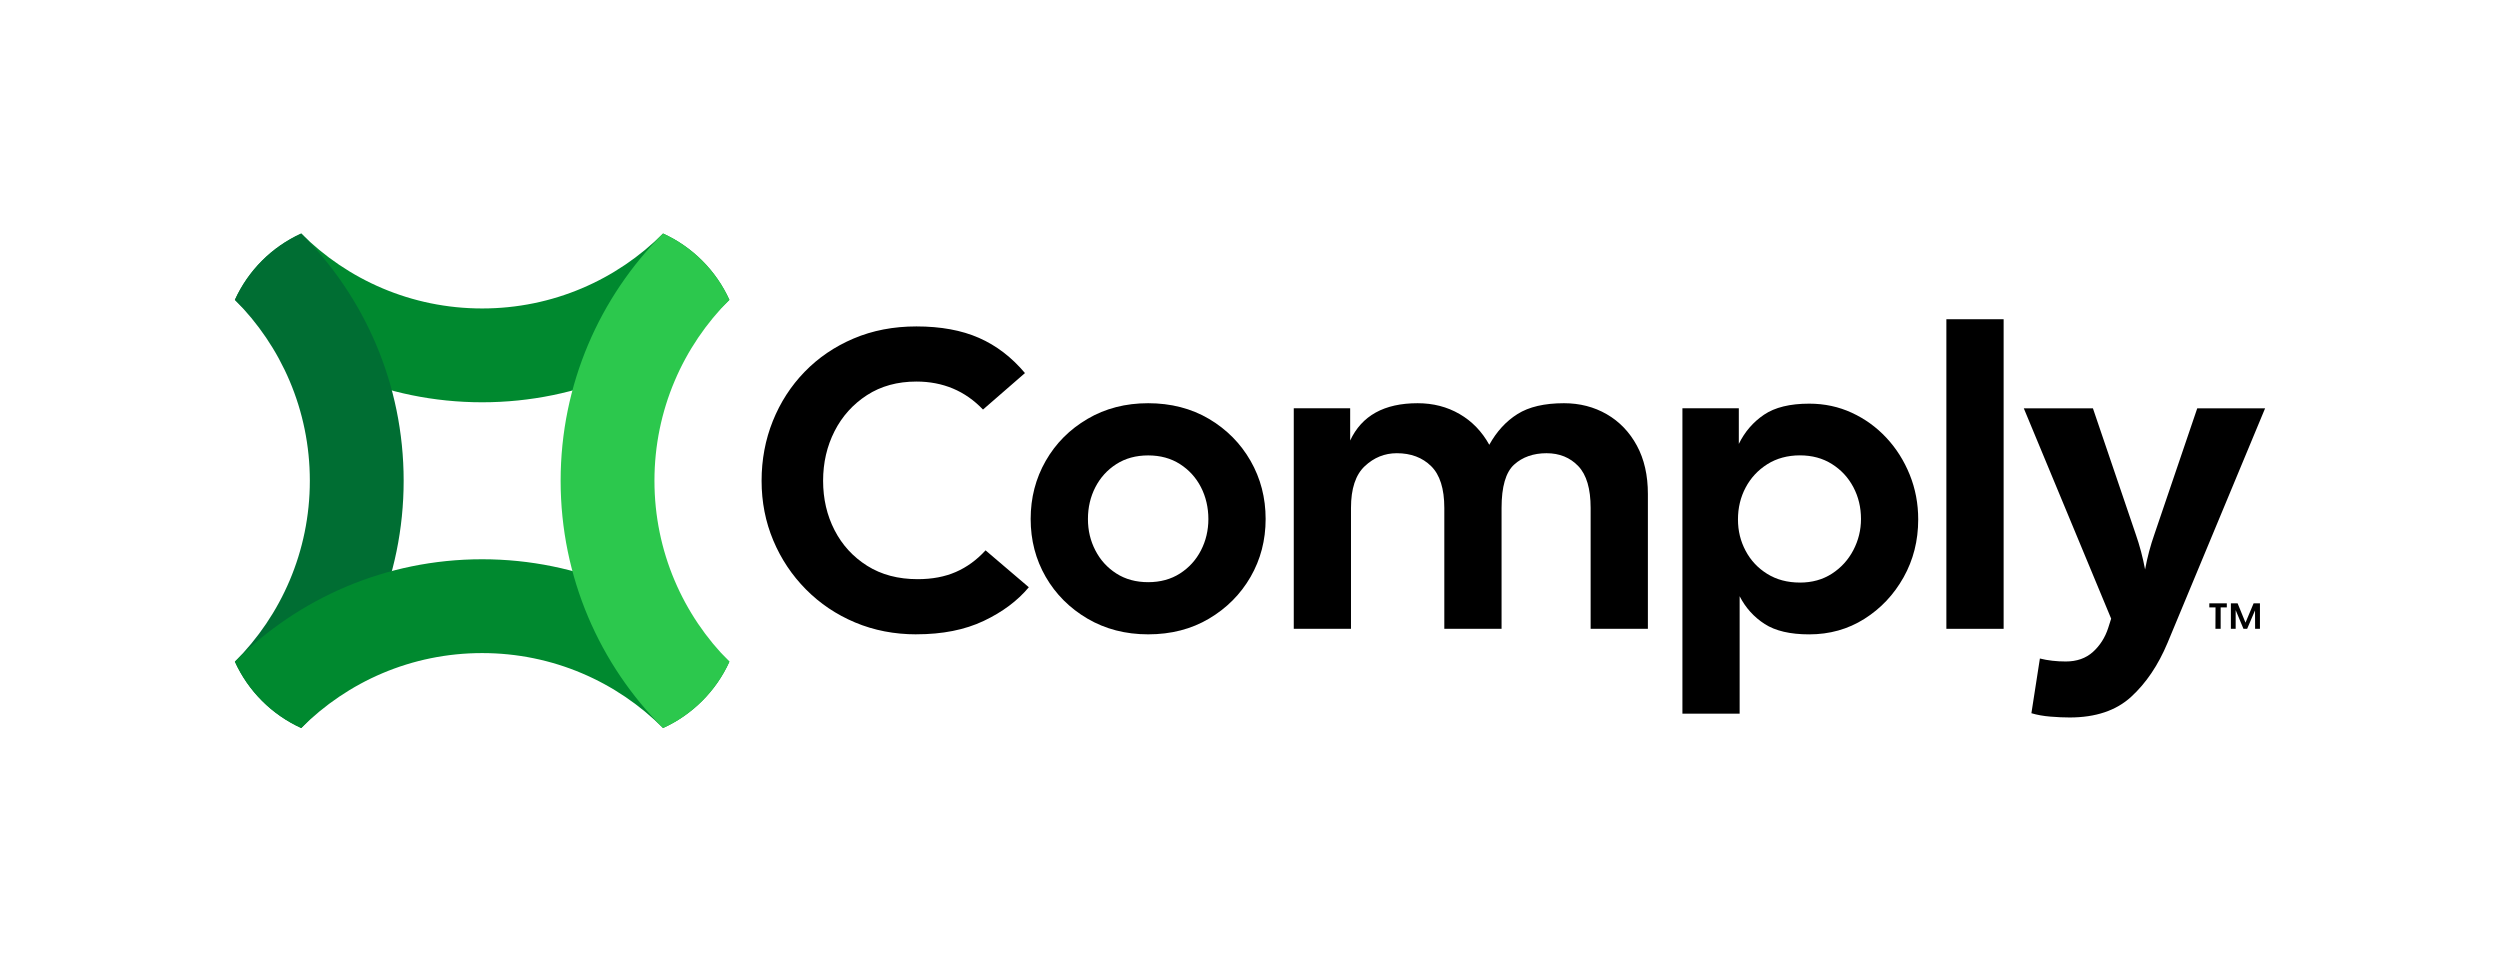
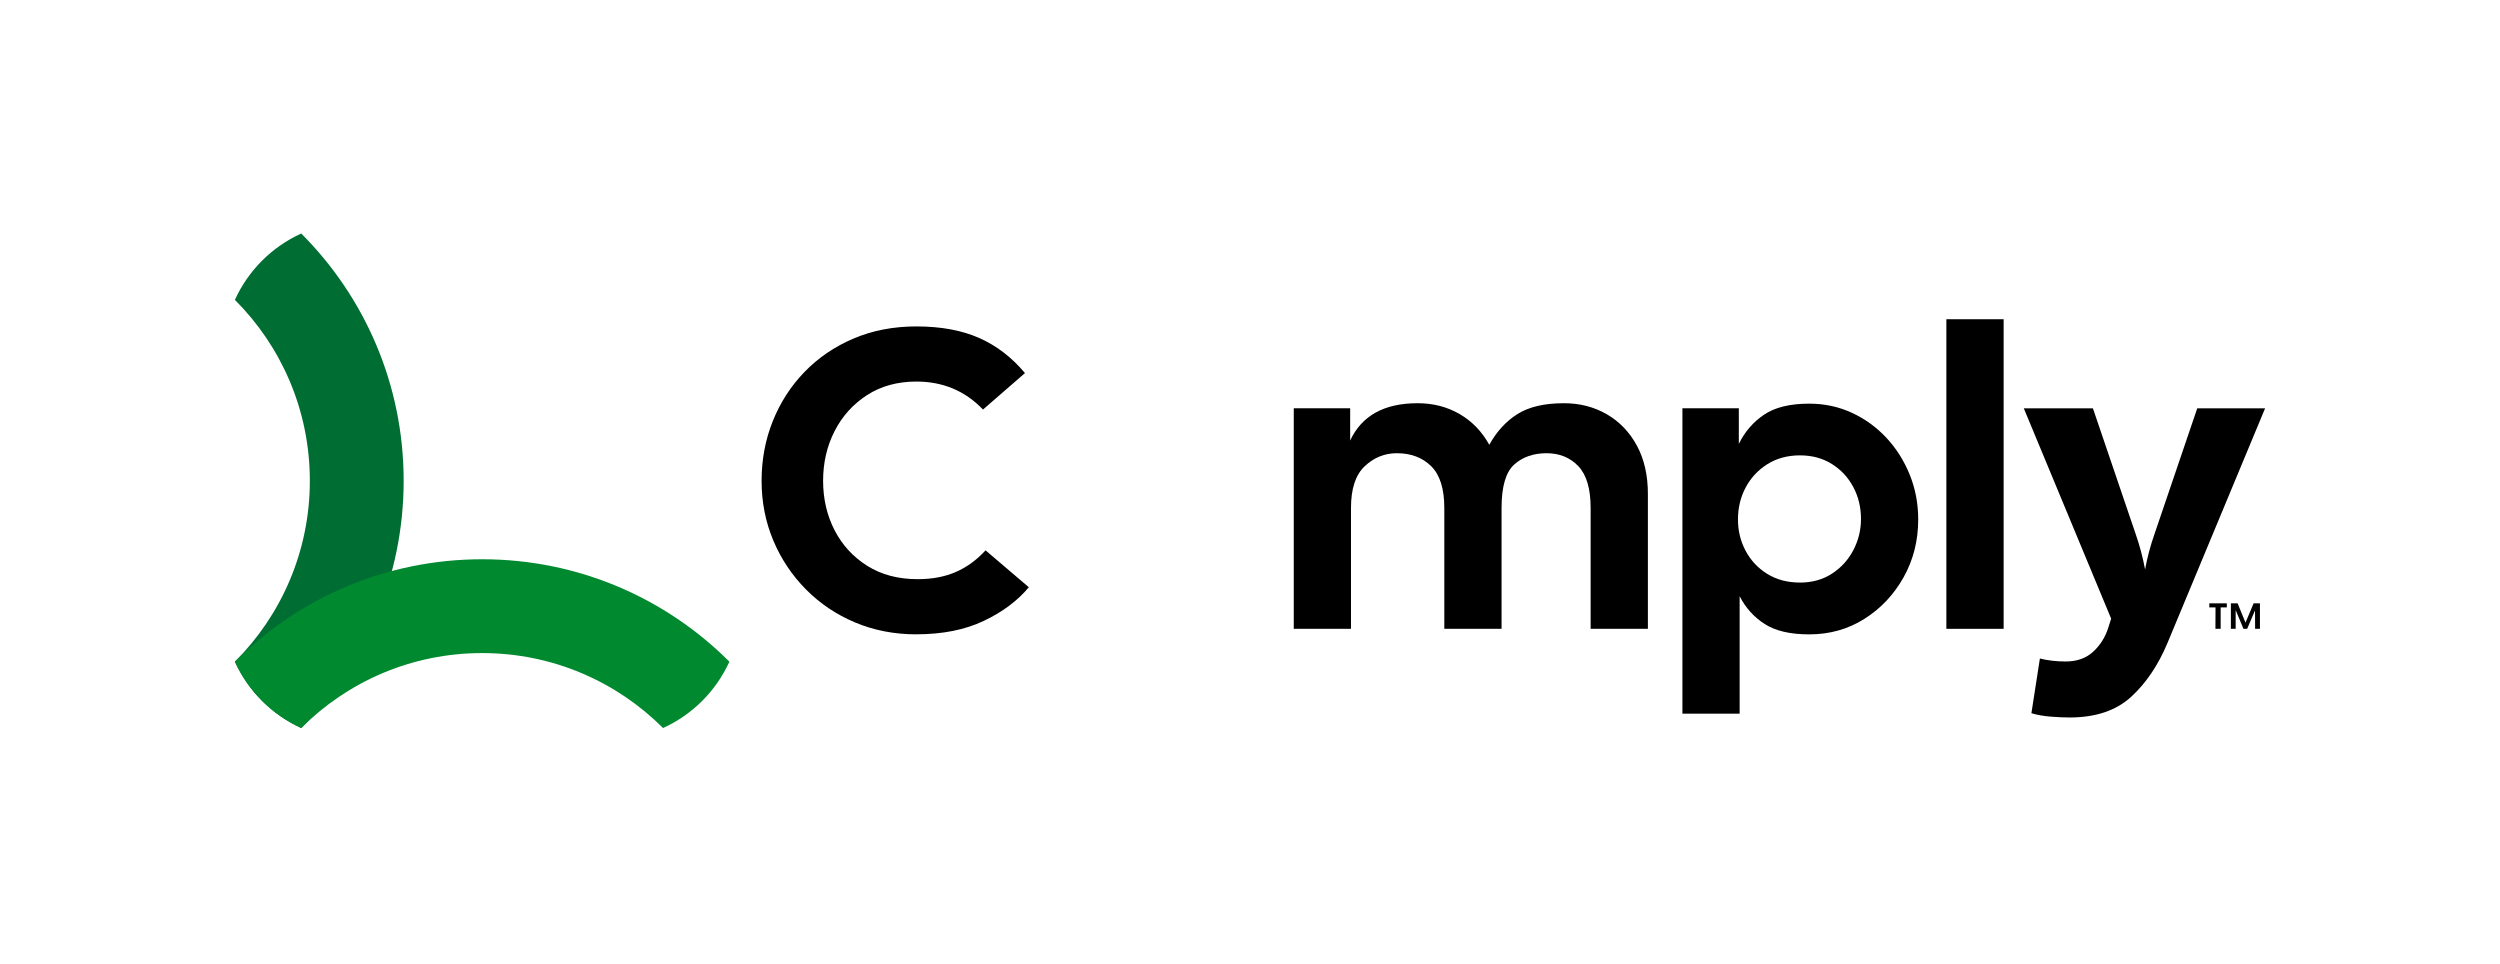
<svg xmlns="http://www.w3.org/2000/svg" id="Layer_1" data-name="Layer 1" viewBox="0 0 910 351">
  <defs>
    <style> .cls-1 { fill: #00892f; } .cls-2 { fill: #006e33; } .cls-3 { fill: #2cc84d; } </style>
  </defs>
  <g>
    <g>
      <path d="M333.58,230.9c-8.03,0-15.46-1.44-22.31-4.32-6.85-2.88-12.81-6.89-17.91-12.04-5.09-5.14-9.06-11.09-11.89-17.83-2.83-6.74-4.25-13.97-4.25-21.69s1.36-14.97,4.09-21.77c2.73-6.79,6.58-12.76,11.58-17.91,4.99-5.14,10.93-9.19,17.83-12.12,6.89-2.93,14.51-4.4,22.85-4.4,8.85,0,16.44,1.39,22.77,4.17,6.33,2.78,11.91,7.05,16.75,12.81l-15.28,13.28c-6.48-6.79-14.56-10.19-24.24-10.19-6.9,0-12.89,1.65-17.98,4.94-5.09,3.3-9.03,7.67-11.81,13.12-2.78,5.46-4.17,11.48-4.17,18.06s1.39,12.58,4.17,17.98c2.78,5.4,6.74,9.73,11.89,12.97,5.15,3.24,11.27,4.86,18.37,4.86,5.25,0,9.88-.87,13.89-2.62,4.01-1.75,7.61-4.37,10.81-7.87l15.75,13.43c-4.12,4.94-9.6,9.03-16.44,12.27-6.85,3.24-15,4.86-24.47,4.86Z" />
-       <path d="M417.93,230.9c-8.23,0-15.59-1.91-22.08-5.71-6.48-3.81-11.55-8.88-15.21-15.21-3.65-6.33-5.48-13.35-5.48-21.07s1.83-14.77,5.48-21.15c3.65-6.38,8.72-11.47,15.21-15.28,6.48-3.81,13.84-5.71,22.08-5.71s15.72,1.9,22.15,5.71c6.43,3.81,11.47,8.9,15.13,15.28,3.65,6.38,5.48,13.43,5.48,21.15s-1.83,14.74-5.48,21.07c-3.65,6.33-8.7,11.4-15.13,15.21-6.43,3.81-13.82,5.71-22.15,5.71ZM417.93,211.91c4.42,0,8.28-1.05,11.58-3.16,3.29-2.11,5.84-4.91,7.64-8.41,1.8-3.5,2.7-7.31,2.7-11.42s-.9-8.08-2.7-11.58c-1.8-3.5-4.35-6.3-7.64-8.41-3.3-2.11-7.15-3.16-11.58-3.16s-8.29,1.06-11.58,3.16c-3.3,2.11-5.84,4.92-7.64,8.41-1.8,3.5-2.7,7.36-2.7,11.58s.9,7.93,2.7,11.42c1.8,3.5,4.35,6.31,7.64,8.41,3.29,2.11,7.15,3.16,11.58,3.16Z" />
      <path d="M470.93,228.89v-80.27h20.53v11.73c4.22-9.06,12.4-13.58,24.55-13.58,5.66,0,10.75,1.31,15.28,3.94,4.53,2.62,8.13,6.36,10.81,11.19,2.68-4.84,6.1-8.57,10.27-11.19,4.17-2.62,9.8-3.94,16.9-3.94,5.76,0,10.96,1.34,15.59,4.01,4.63,2.68,8.28,6.48,10.96,11.42,2.68,4.94,4.01,10.81,4.01,17.6v49.09h-20.84v-44c0-7-1.49-12.06-4.48-15.21-2.99-3.14-6.85-4.71-11.58-4.71s-8.78,1.39-11.81,4.17c-3.04,2.78-4.55,8.03-4.55,15.75v44h-20.84v-44c0-7-1.6-12.06-4.79-15.21-3.19-3.14-7.36-4.71-12.5-4.71-4.43,0-8.31,1.57-11.66,4.71-3.35,3.14-5.02,8.21-5.02,15.21v44h-20.84Z" />
      <path d="M612.4,259.77v-111.15h20.53v12.97c2.16-4.42,5.22-7.97,9.19-10.65,3.96-2.67,9.44-4.01,16.44-4.01,5.56,0,10.73,1.11,15.51,3.32,4.79,2.21,8.98,5.25,12.58,9.11,3.6,3.86,6.43,8.34,8.49,13.43,2.06,5.09,3.09,10.52,3.09,16.29,0,7.72-1.78,14.74-5.33,21.07-3.55,6.33-8.31,11.37-14.28,15.13-5.97,3.76-12.66,5.63-20.07,5.63-6.9,0-12.3-1.26-16.21-3.78-3.91-2.52-6.95-5.89-9.11-10.11v42.76h-20.84ZM655.16,212.06c4.42,0,8.31-1.08,11.66-3.24,3.34-2.16,5.94-5.02,7.8-8.57,1.85-3.55,2.78-7.33,2.78-11.35,0-4.22-.93-8.08-2.78-11.58-1.85-3.5-4.45-6.3-7.8-8.41-3.35-2.11-7.23-3.16-11.66-3.16s-8.49,1.08-11.89,3.24c-3.4,2.16-6.02,4.99-7.87,8.49-1.85,3.5-2.78,7.36-2.78,11.58s.93,7.93,2.78,11.42c1.85,3.5,4.48,6.31,7.87,8.41,3.4,2.11,7.36,3.16,11.89,3.16Z" />
      <path d="M708.48,228.89v-112.69h20.84v112.69h-20.84Z" />
      <path d="M753.33,261.16c-2.06,0-4.38-.1-6.95-.31-2.57-.21-4.89-.62-6.95-1.24l3.09-19.91c2.88.72,6.02,1.08,9.42,1.08,4.01,0,7.31-1.16,9.88-3.47,2.57-2.32,4.42-5.22,5.56-8.72l1.08-3.4-31.8-76.57h25.16l15.59,45.85c1.44,4.12,2.57,8.39,3.4,12.81.82-4.42,1.95-8.7,3.4-12.81l15.59-45.85h24.7l-35.51,85.37c-3.4,8.13-7.82,14.69-13.28,19.68-5.46,4.99-12.92,7.49-22.38,7.49Z" />
    </g>
    <path d="M804.19,219.62h6.37v1.47h-2.24v7.79h-1.9l.03-7.79h-2.26v-1.47ZM822.62,219.62v9.27h-1.76l-.03-6.71-2.87,6.71h-1.34l-2.84-6.82v6.82h-1.74v-9.27h2.45l2.87,7.03,2.95-7.03h2.32Z" />
  </g>
  <g>
-     <path class="cls-1" d="M109.65,85c16.85,16.85,40.14,27.28,65.85,27.28,25.72,0,49-10.42,65.85-27.28,10.7,4.87,19.28,13.44,24.15,24.15-23.03,23.03-54.85,37.28-90,37.28-35.15,0-66.97-14.25-90-37.28,4.87-10.7,13.44-19.28,24.15-24.15Z" />
    <path class="cls-2" d="M85.5,240.85c16.85-16.85,27.28-40.14,27.28-65.85,0-25.72-10.42-49-27.28-65.85,4.87-10.7,13.44-19.28,24.15-24.15,23.03,23.03,37.28,54.85,37.28,90,0,35.15-14.25,66.97-37.28,90-10.7-4.87-19.28-13.44-24.15-24.15Z" />
    <path class="cls-1" d="M241.35,265c-16.85-16.85-40.14-27.28-65.85-27.28-25.72,0-49,10.42-65.85,27.28-10.7-4.87-19.28-13.44-24.15-24.15,23.03-23.03,54.85-37.28,90-37.28,35.15,0,66.97,14.25,90,37.28-4.87,10.7-13.44,19.28-24.15,24.15Z" />
-     <path class="cls-3" d="M265.5,109.15c-16.85,16.85-27.28,40.14-27.28,65.85,0,25.72,10.42,49,27.28,65.85-4.87,10.7-13.44,19.28-24.15,24.15-23.03-23.03-37.28-54.85-37.28-90,0-35.15,14.25-66.97,37.28-90,10.7,4.87,19.28,13.44,24.15,24.15Z" />
  </g>
</svg>